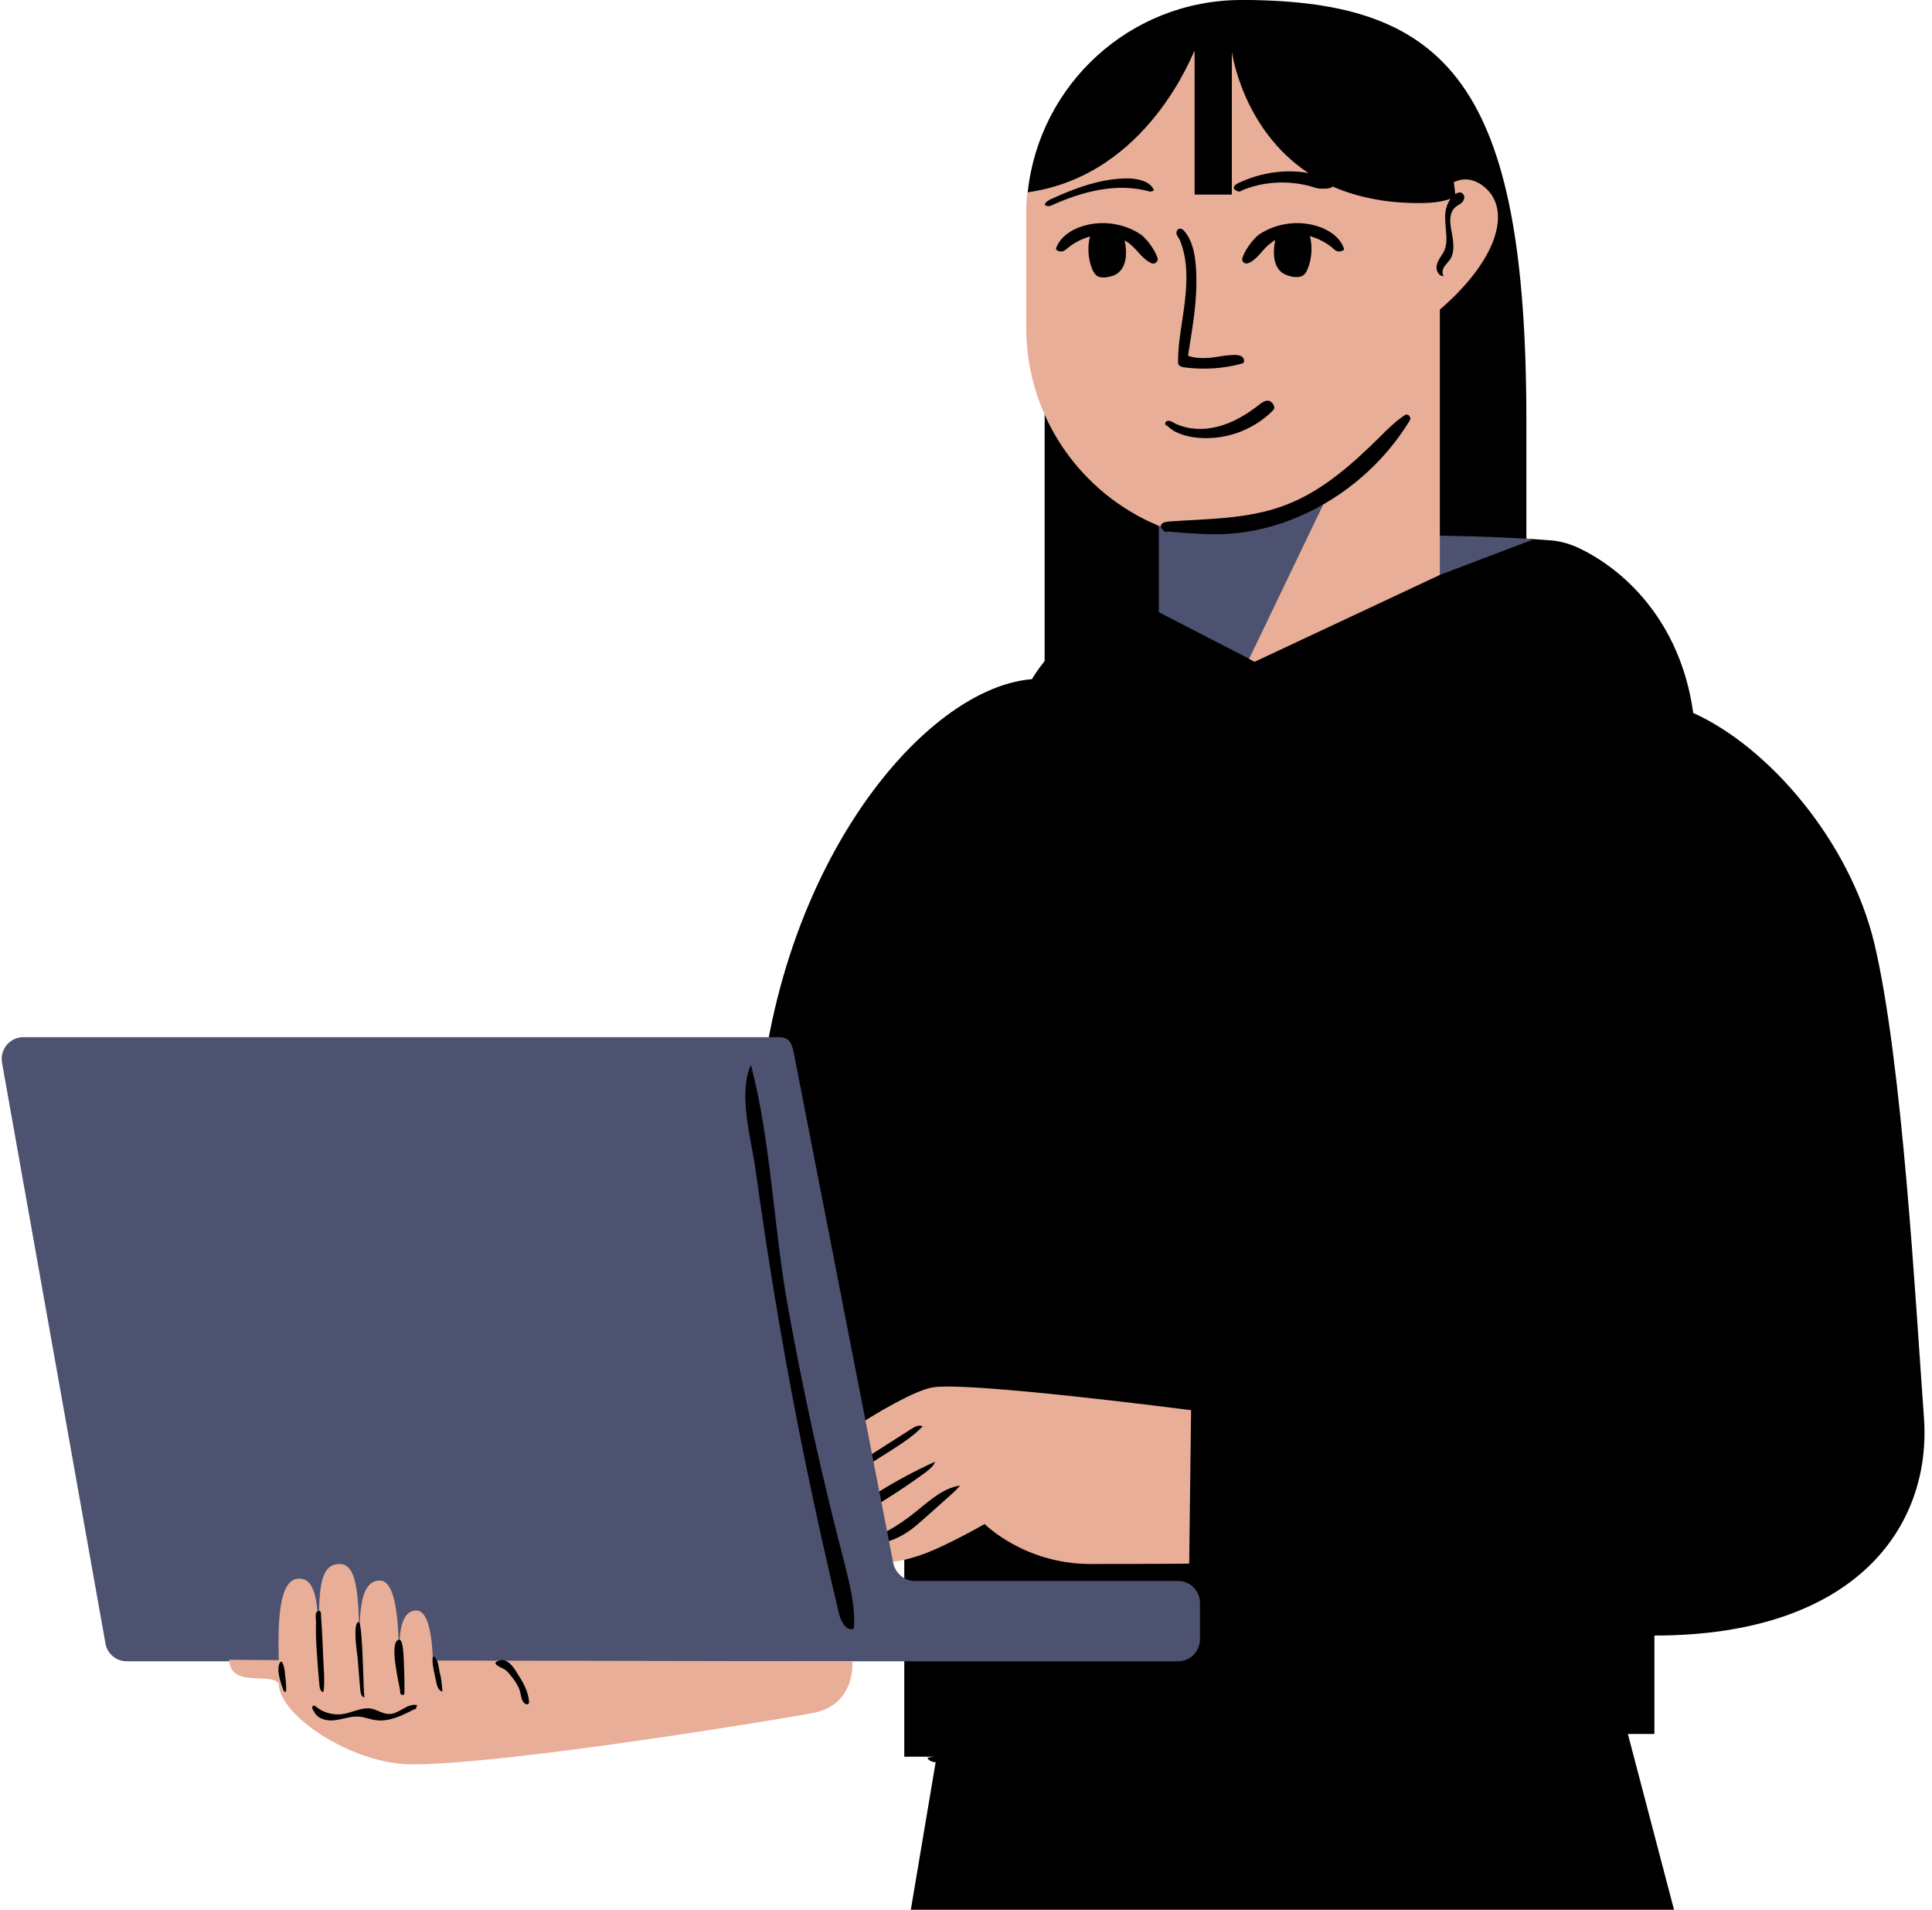
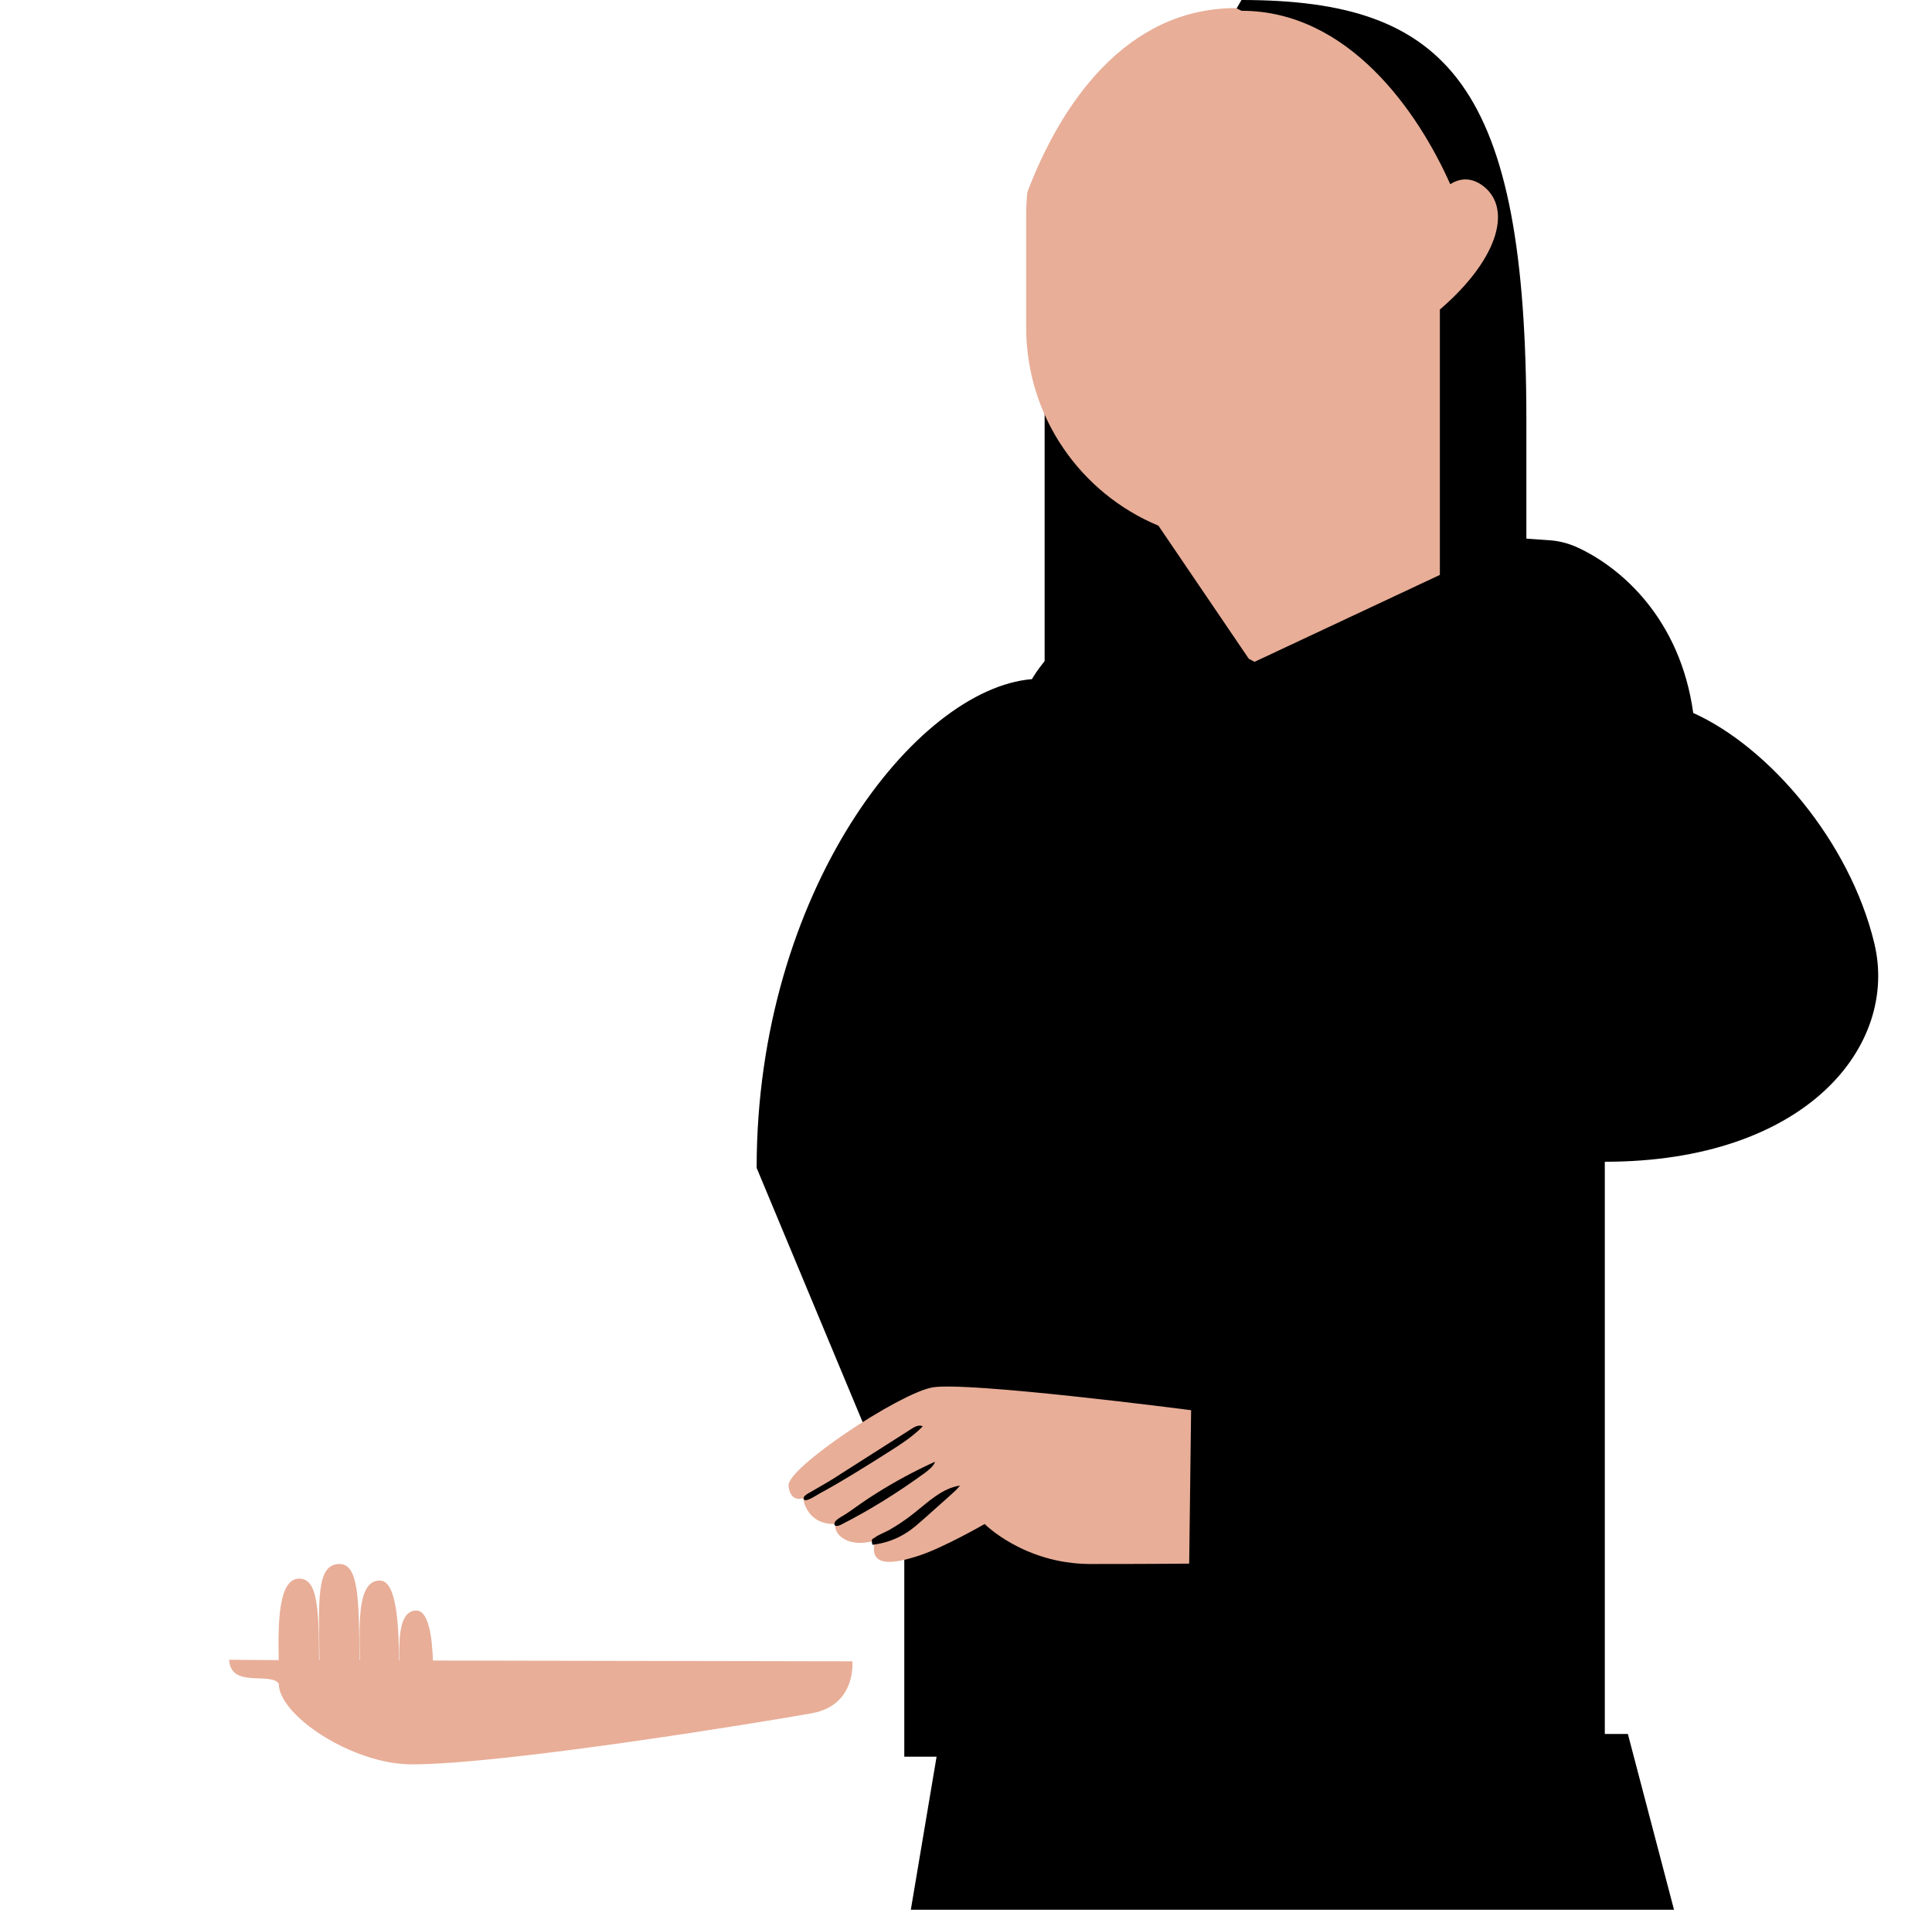
<svg xmlns="http://www.w3.org/2000/svg" fill="#000000" height="496.6" preserveAspectRatio="xMidYMid meet" version="1" viewBox="-0.5 0.0 502.5 496.6" width="502.5" zoomAndPan="magnify">
  <g id="change1_1">
    <path d="M322.4,0c53.8,0,74.1,22,74.1,109.5c0,59.5,0,86.6,0,86.6H271.2V88.7L322.4,0z" fill="#000000" />
  </g>
  <g id="change2_1">
-     <path d="M429.7,450.9h-6.8l12,45.7H236.4l6.7-39.8h-8.4v-61l-38.4-92.1c0-71.9,41.4-124.6,71.6-127.1 c0,0,9.8-17.9,33.5-22.9l42.6-2.6c-9-5.4-14.9-9.1-14.9-9.1c27.1-4.5,62.2-2.4,73.6-1.5c2.6,0.2,5.1,0.9,7.4,2 c11.1,5.2,26.4,18.4,29.8,42.9c0,0,0,0,0,0c19.6,8.8,40.7,33.3,47.1,59.9c7.4,31.2,10.8,94.8,12.9,123.2s-17.7,56.8-70.1,56.8V450.9 z" fill="#000000" />
+     <path d="M429.7,450.9h-6.8l12,45.7H236.4l6.7-39.8h-8.4v-61l-38.4-92.1c0-71.9,41.4-124.6,71.6-127.1 c0,0,9.8-17.9,33.5-22.9l42.6-2.6c-9-5.4-14.9-9.1-14.9-9.1c27.1-4.5,62.2-2.4,73.6-1.5c2.6,0.2,5.1,0.9,7.4,2 c11.1,5.2,26.4,18.4,29.8,42.9c0,0,0,0,0,0c19.6,8.8,40.7,33.3,47.1,59.9s-17.7,56.8-70.1,56.8V450.9 z" fill="#000000" />
  </g>
  <g id="change3_1">
-     <path d="M398.5,140.2l-24.5,9.3l-22.4,4.9l-7.7-14.1C364.9,138.5,387.1,139.5,398.5,140.2z" fill="#4c5270" />
-   </g>
+     </g>
  <g id="change4_1">
    <path d="M309.3,366.7l-0.5,39.9c0,0-8.8,0.1-25.9,0.1c-17.1-0.1-27.3-10.4-27.3-10.4s-10.6,6.1-17,8.2 c-6.4,2.1-13.4,3.4-11.5-3.9c-7.1,2.1-10.9-1.7-10.3-4.3c-7.7,0.2-8.4-6.7-8.4-6.7s-3.4,1.3-3.8-3.3c-0.4-4.6,28.5-23.8,37.3-25.5 S309.3,366.7,309.3,366.7z M384.6,47.9c-3-1.9-5.7-1.4-7.9,0c-8.5-19.1-26.6-45.1-54.3-45.1l-1.4-0.7c-28.9,0-45.8,25.4-54.3,47.9 c-0.2,1.9-0.3,3.9-0.3,5.9v29.2c0,23.3,14.2,43.2,34.4,51.6l23.5,34.6l1.5,0.8l48.2-22.6v-69C389.8,66.9,393,53.4,384.6,47.9z" fill="#e8ae98" />
  </g>
  <g id="change1_2">
    <path d="M237.2,393.5c3.7-2.9,7.3-6.5,12-7.2c-0.8,1-1.7,1.8-2.6,2.6c-2.1,1.9-4.3,3.8-6.4,5.7c-1.6,1.4-3.2,2.9-5,4 c-2.6,1.7-5.6,2.7-8.7,3.1c-0.2,0-0.3-1.2-0.2-1.3c0.2-0.4,0.6-0.4,0.9-0.7c1-0.7,2.4-1.2,3.5-1.8 C233,396.6,235.2,395.1,237.2,393.5z M227.3,388.4c-2.4,1.5-4.8,3.2-7.2,4.9c-0.8,0.6-2.9,1.6-3.4,2.4c-0.6,1.1,0.3,1.4,1.5,0.8 c7.7-3.9,15-8.5,22-13.6c1-0.8,2.1-1.6,2.5-2.8C237.4,382.5,232.2,385.3,227.3,388.4z M210.3,388c-0.5,0.3-2.4,1.2-1.6,2 c0.6,0.6,3.5-1.4,4.1-1.7c5.9-3.2,11.6-6.8,17.3-10.4c3.3-2.1,6.7-4.2,9.4-7c-1-0.5-2.1,0.1-3,0.7c-6,3.8-11.9,7.6-17.9,11.4 C215.9,384.8,213.1,386.4,210.3,388z" fill="#000000" />
  </g>
  <g id="change3_2">
-     <path d="M237.4,411.1h68.5c3.1,0,5.7,2.5,5.7,5.7v9.5c0,3.1-2.5,5.7-5.7,5.7h-70.1H135.4H32.5c-2.8,0-5.2-2-5.6-4.8 l-26.9-151c-0.5-3.4,2.1-6.5,5.6-6.5h196.6c2.8,0,3.4,2,3.9,4.8l25.7,131.8C232.3,409,234.6,411.1,237.4,411.1z M345.1,128.2 c-24.2,12.6-44.2,8.5-44.2,8.5v22.5l23.5,12.1L345.1,128.2z" fill="#4c5270" />
-   </g>
+     </g>
  <g id="change4_2">
    <path d="M72,431.7c-0.2-9.1-0.2-21.2,5.3-21.2c4.8,0,5.1,7.5,5.2,21.2l0.1,0c-0.2-15.5-0.9-25,5.2-25 c4.9,0,5.1,8.7,5.2,25l0.1,0c-0.2-10.5-0.5-20.7,5.2-20.7c4.4,0,4.9,11.6,5,20.8l0.1,0c-0.2-6.3,0.1-13,4.4-13c3.2,0,4.1,7,4.3,13 l109.1,0.2c0,0,1.1,11.4-10.5,13.5c-11.6,2.1-79.8,13.3-104.1,13.3c-15.4,0-34.6-12.7-34.6-21c-2.2-3.1-12.5,1.3-12.9-6.2L72,431.7z" fill="#e8ae98" />
  </g>
  <g id="change1_3">
-     <path d="M266.8,50c3-28.1,26.7-50,55.6-50c29,0,52.9,22.2,55.6,50.5c0.1-0.1,0.2-0.1,0.3-0.2 c0.8-0.4,1.4-0.4,1.9,0.4c0.4,0.6,0,1.5-0.5,2c-0.6,0.5-1.3,0.8-1.8,1.3c-0.9,0.8-1.2,2.1-1.2,3.3c0,1.7,0.5,3.4,0.7,5.1 s0.2,3.6-0.7,5c-0.5,0.7-1.1,1.3-1.6,2c-0.4,0.7-0.6,1.7-0.1,2.4c-0.2,0,0.1,0-0.1,0c-1.3,0-2-1.6-1.7-2.9c0.3-1.3,1.2-2.3,1.8-3.4 c0.8-1.6,0.8-3.5,0.6-5.3c-0.1-1.8-0.4-3.6-0.1-5.4c0.2-1.1,0.6-2.2,1.3-3.1c-2.1,0.7-4.6,1.1-7.6,1.1c-9.3,0.1-16.9-1.6-23.1-4.3 c-0.2,0.3-0.7,0.4-1.1,0.5c-1.8,0.1-2.4,0.2-4.1-0.4c-6.1-1.8-12.7-1.5-18.6,1c-0.3,0.6-2-0.2-1.9-0.8c0.1-0.7,0.8-1,1.4-1.3 c5.6-2.6,12-3.6,18-2.5c-17.3-11.5-19.9-31.6-19.9-31.6v37.2h-9.7V13.2C309.9,13.2,298.3,45.6,266.8,50z M103.8,440.6 c0.2,0.2,0.7,0.2,0.8,0c0-0.1,0-0.2,0.1-0.3c0-2.1,0-4.2-0.1-6.2c-0.1-1.6,0-8.2-1.4-7.7c-2.6,0.6,0.1,11.4,0.4,13.4 C103.5,440.1,103.6,440.4,103.8,440.6z M310.6,70.3c-0.2-3.5-0.7-7.3-2.9-10c-0.4-0.5-0.9-1-1.5-0.8c-0.5,0.1-0.8,0.8-0.7,1.3 c0.1,0.5,0.7,1.2,0.9,1.7c2,4.9,1.9,10.4,1.3,15.7c-0.6,5.3-1.8,10.5-1.8,15.8c0,0.3,0,0.6,0.2,0.9c0.3,0.4,0.8,0.5,1.2,0.6 c5.1,0.7,10.4,0.4,15.4-1c0.6-0.2,0.4-1.3-0.1-1.7c-0.5-0.4-1.2-0.5-1.8-0.5c-2.1,0-4.1,0.4-6.2,0.7c-2.1,0.2-4.2,0.2-6.1-0.5 C309.7,84.7,311,78.2,310.6,70.3z M268.6,179.7c4.1,7.4,14.1,14,21,18.5c7.9,5.2,16.6,9.3,25.7,12.2c-4.5-4.2-10.2-6.9-15.5-10 c-6.3-3.7-12.2-8-17.7-12.9C279.1,184.8,273.1,178.3,268.6,179.7z M347.7,65.4c0.7,0,1.6-0.3,1.3-0.9c-1-2.8-3.8-4.7-6.6-5.6 c-5.1-1.7-10.9-0.9-15.3,2c-1.9,1.3-4.2,4.8-4.5,6.4c-0.1,0.5,0.3,1.1,0.9,1.2c0.3,0.1,0.7-0.1,1-0.2c2-1,3.2-3.1,4.9-4.6 c0.6-0.5,1.2-0.9,1.8-1.3c-0.6,2.6-0.7,6.4,1.5,8.3c0.9,0.8,2.1,1.1,3.2,1.3c0.8,0.1,1.7,0.1,2.4-0.3c0.7-0.4,1.1-1.2,1.4-2 c1-2.6,1.2-5.6,0.5-8.3c2.1,0.6,4.1,1.6,5.8,3C346.5,64.9,347.1,65.4,347.7,65.4z M337.4,134.3c11.9-5.1,22.1-14,28.8-25 c0.1-0.2,0.2-0.4,0.1-0.6c0,0,0,0,0,0c-0.1-0.7-0.9-1.2-1.5-0.7c-2.4,1.6-4.5,3.7-6.6,5.8c-7.3,7.2-15.2,14.2-24.8,17.7 c-9.4,3.5-19.7,3.4-29.8,4.1c-0.8,0.1-1.8,0.2-2.1,0.9c-0.4,0.7,1.2,2.4,1.6,1.7c6.1,0.5,12.2,1.1,18.3,0.4 C326.9,138,332.3,136.5,337.4,134.3z M293.2,46.4c-7.2-0.1-14.1,2.5-20.6,5.5c-0.5,0.3-1.1,0.6-1.3,1.1c-0.2,0.6,0.9,0.7,1.5,0.5 c8.1-3.7,17.2-6.1,25.7-3.7c0.3,0.1,1-0.1,1.1-0.4C298.7,47.2,295.7,46.5,293.2,46.4z M321.5,209.2l2.6,1.5 c22.6-4.5,45.2-9,67.8-13.5c15.2-3,30.5-6.1,45.2-11.1c0.7-0.9,0.6-1.3-0.5-1.8c-1.1-0.4-2.3-0.1-3.5,0.2 c-34.4,9-69.3,16.3-104.5,21.9C326,206.8,323.3,207.3,321.5,209.2z M330.3,234.5c-1.2-5.8-1.3-15.6-4.9-20.1 c-4,5.1-0.5,12.8,0.9,18.4c2.3,9.3,4.6,18.7,6.9,28c2.2,9.1,4.4,18.2,6.5,27.3c1.1,4.4,2.8,24.2,6.2,26.5c1.6,1.1,3.9-0.3,4.4-2.1 c0.6-1.8-0.1-3.8-0.7-5.6c-5.2-15.8-9.9-31.9-13.9-48C333.8,250.8,331.9,242.7,330.3,234.5z M415.9,275.6c-0.2-0.7-0.4-1.4-1-1.7 c-0.6-0.3-1.8,0.2-1.5,0.8c0,3.9,0.5,7.8,1,11.6c2.8,21.1,5.6,42.2,8.4,63.2c0.1,0.6,2.2,0.8,2.5,0.3c0.3-0.5,0.3-1.1,0.3-1.7 c-0.7-10.5-3.1-20.8-4.5-31.3C419.3,303.1,419.2,289.1,415.9,275.6z M298.7,68.3c0.3,0.2,0.6,0.3,1,0.2c0.5-0.1,1-0.7,0.9-1.2 c-0.3-1.6-2.6-5.1-4.5-6.4c-4.4-2.9-10.2-3.7-15.3-2c-2.8,0.9-5.6,2.8-6.6,5.6c-0.2,0.6,0.7,0.9,1.3,0.9c0.7,0,1.2-0.5,1.7-0.9 c1.7-1.4,3.7-2.4,5.8-3c-0.7,2.7-0.5,5.7,0.5,8.3c0.3,0.8,0.7,1.5,1.4,2c0.7,0.4,1.6,0.4,2.4,0.3c1.2-0.2,2.4-0.5,3.2-1.3 c2.2-1.9,2.1-5.7,1.5-8.3c0.6,0.4,1.3,0.8,1.8,1.3C295.5,65.3,296.7,67.3,298.7,68.3z M317.4,215.2c0.2-1.2,1.2-3.8-0.6-3.6 c-1.7,0.2-1.7,3-1.9,4.2c-0.7,4.7-1.3,9.4-1.8,14.2c-1.1,10.6-1.8,21.2-2.1,31.9c-0.3,11.9,0,23.8,2.5,35.4c0.2,1,0.9,2.3,1.9,1.9 c0.8-0.3-1-25.1-1.1-27.6c-0.1-9.4,0-18.8,0.5-28.2C315.4,234.1,316.2,224.6,317.4,215.2z M303,109.5c-0.6,0.2-0.6,1.2,0.1,1.2 c1.7,1.8,4.3,2.6,6.8,3c7.5,1.1,15.5-1.6,20.8-7.1c0.7-0.7-0.3-2.3-1.3-2.4c-1-0.1-1.8,0.6-2.6,1.2c-3.1,2.4-6.6,4.5-10.4,5.5 s-8,0.9-11.5-0.9C304.3,109.6,303.6,109.3,303,109.5z M204.5,340.2c-3.8-20.7-4.4-43.1-9.7-63.3c-3.4,7.6,0.1,19.3,1.2,27.2 c1.8,13,3.8,26.1,6,39c4.4,25.8,9.7,51.4,15.8,76.8c0.5,1.9,1.9,4.4,3.8,3.6c0.4-5.8-1.1-11.6-2.5-17.2 C213.4,384.5,208.5,362.4,204.5,340.2z M241.6,352.9c-1.7-32-1.1-64.1,1.6-96c0.5-6.3,1.2-12.7,0.1-19c-1.3,0-2.9,1.4-3,2.7 c-4.9,38-6.1,76.4-3.5,114.6c0.1,1.8,2.4,4.2,3.7,2.9C241.7,356.8,241.7,354.7,241.6,352.9z M231.3,273c-2.8-1.1-4.8-2.3-7.1-4.3 c-1.6-1.5-3.3-2.9-5-4.3c-1-0.8-2.3-1.7-3.6-1.3c-0.2,2.2,1.3,4.1,2.8,5.6c2.4,2.3,10.9,9.3,14.4,7.1 C236.1,273.9,232.8,273.5,231.3,273z M418.8,453.8c-2.6-0.3-5.2-0.3-7.8-0.3c-16.8,0-34,0.3-50.9,0.2c-26.6-0.2-53.1-0.2-79.7-0.1 c-15,0.1-25,0.2-39.7,3.5c0.7,1.3,2.3,1.2,3.7,1.1c58.3-2,111.6-2.6,169.9-2.1c1.1,0,2.1,0.2,3.1,0.1c0.5-0.1,0.9-0.2,1.3-0.5 c0.4-0.2,0.7-0.7,0.5-1.1C419.2,454.3,419.1,453.8,418.8,453.8z M423.1,422.7c-35.3-1.1-70.6-0.9-105.9,0.4c-1.3,0-3,0.8-2.6,2 c0.4,1.3,1.9,0.5,3,1.2c14.7,0.6,29.3,0.7,44,0.8c20.9,0.2,41.7,0.4,62.6,0.5c1.4,0,3.7-2.7,2.8-3.8 C426.1,422.8,424.5,422.7,423.1,422.7z M435.5,350.1c-41.2,5.9-83,8.2-124.6,7c-1.6,0-3.4,0.8-3,2.4c0.3,1.1,1.7,1.3,2.8,1.3 c23.1,0.3,46.2,0,69.3-0.2c4,0,7.9-0.1,11.9-0.4c5.1-0.4,10.1-1.2,15.1-1.9c8.9-1.4,17.8-2.8,26.8-4.1c1.4-0.2,2.9-0.6,3.6-1.8 C438,351.1,436.8,349.9,435.5,350.1z M133.9,434.9c-0.9-1.5-2.5-3.8-4.6-3.1c-2.5,0.8,0.7,1.8,1.6,2.4c0.4,0.3,0.8,0.7,1.1,1.1 c1.2,1.4,2.3,2.9,2.8,4.7c0.2,0.9,0.3,2,0.9,2.7c0.3,0.4,1,0.7,1.3,0.3c0.1-0.2,0.1-0.3,0.1-0.5 C136.9,439.7,135.4,437.2,133.9,434.9z M81.9,429.6c0.2,3,0.4,5.9,0.7,8.9c0.1,0.7,0.4,1.5,1,1.5c0.3-1.4,0.2-2.9,0.2-4.3 c-0.3-5.1-0.4-10.3-0.8-15.4c0-0.6,0.1-1.8-0.9-1.3c-0.8,0.4-0.4,2-0.4,2.7C81.6,424.2,81.7,426.9,81.9,429.6z M72,433.1 c-0.4,1.7,0.5,4.5,1.1,6.1c0.1,0.4,0.4,0.9,0.8,0.7c0.1-1.6-0.1-3.2-0.3-4.8C73.6,434.1,72.8,430.3,72,433.1z M100.9,445.7 c-1.7,0.1-3.2-1.1-4.9-1.4c-2.4-0.4-4.8,1-7.2,1.4c-2.5,0.4-5.2-0.3-7.1-1.9c-0.1-0.1-0.3-0.2-0.5-0.3c-0.3,0-0.5,0.3-0.5,0.6 s0.5,1,0.6,1.2c1,1.8,3.4,2.3,5.5,2s4.1-1.1,6.1-0.9c1.5,0.1,2.8,0.7,4.3,0.9c3.5,0.5,6.9-1.2,10-2.8c0.5,0.1,0.6-0.6,0.8-1.1 C105.5,442.8,103.4,445.6,100.9,445.7z M112.9,431.3c-0.7-1.1-1-0.4-0.9,0.8c0.1,1.7,0.6,3.4,0.9,5c0.2,1.1,0.5,2.4,1.6,2.8 c0.2,0.1-0.3-3.7-0.4-4.1C113.7,434.7,113.6,432.2,112.9,431.3z M93.2,439.5c0.1,0.8,0.3,1.8,1.1,1.9c-0.3-0.1-0.4-19.6-1.5-19.6 c-1.6,0-0.5,7.8-0.3,9.1C92.7,433.8,93,436.7,93.2,439.5z" fill="#000000" />
-   </g>
+     </g>
</svg>